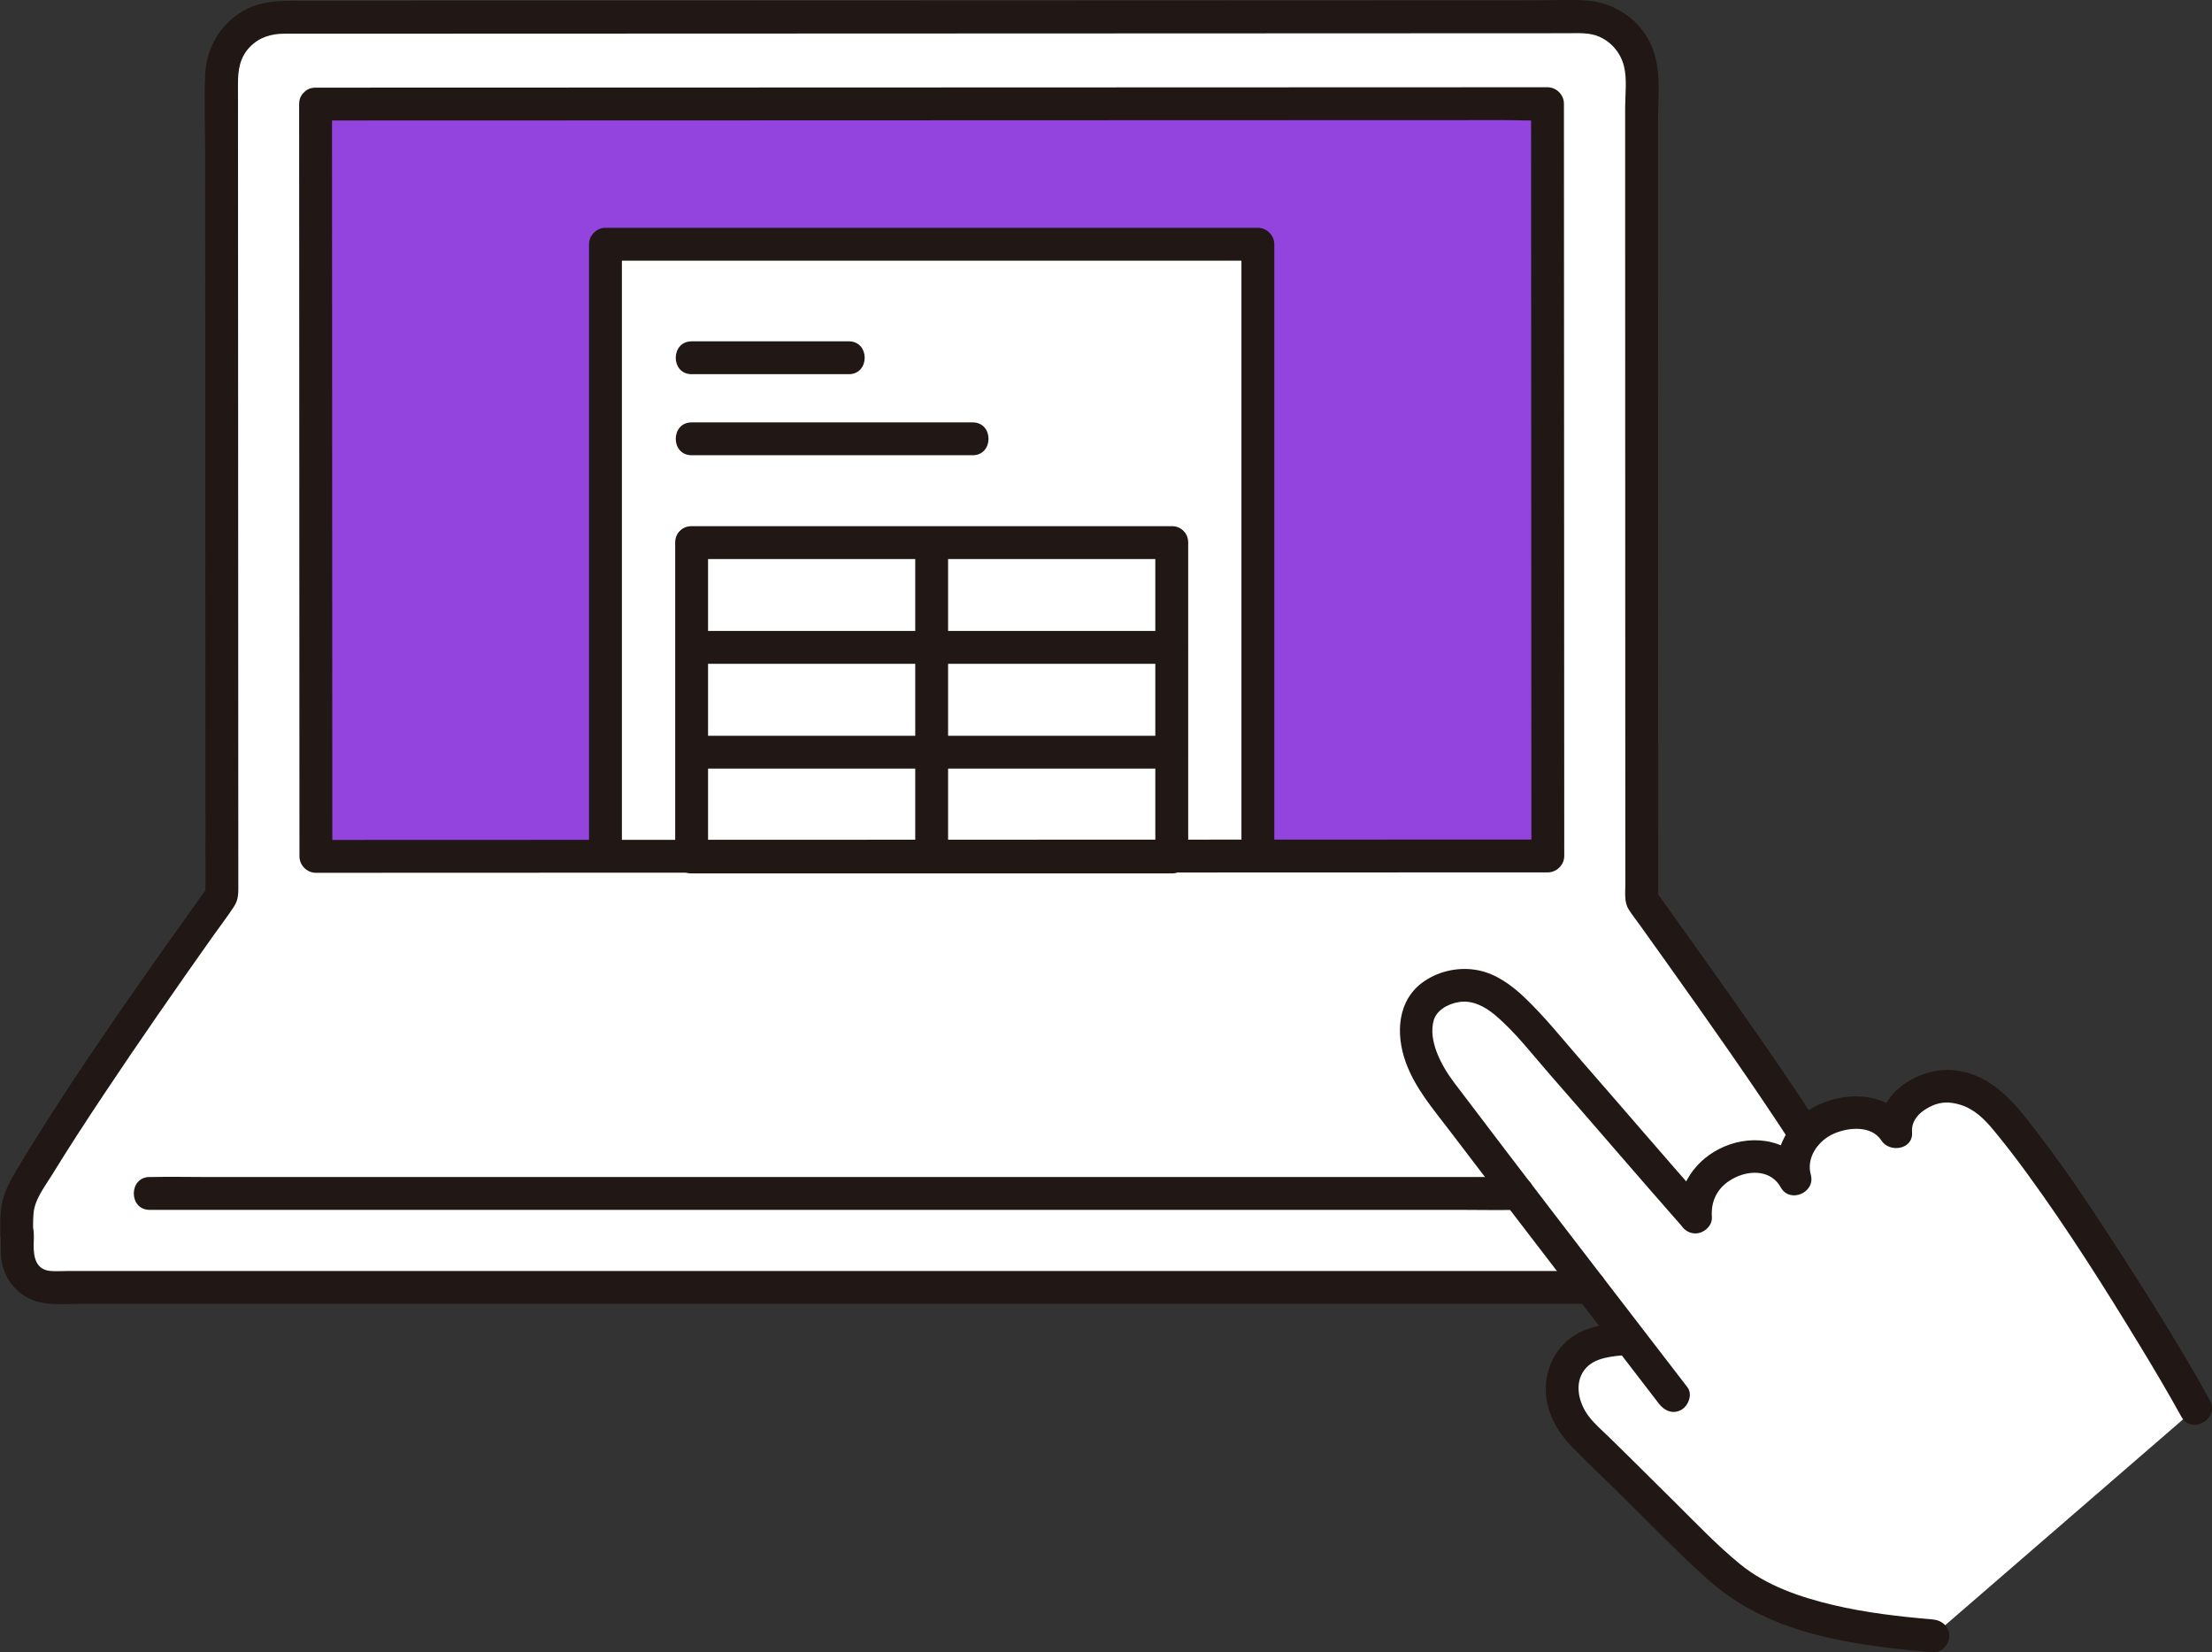
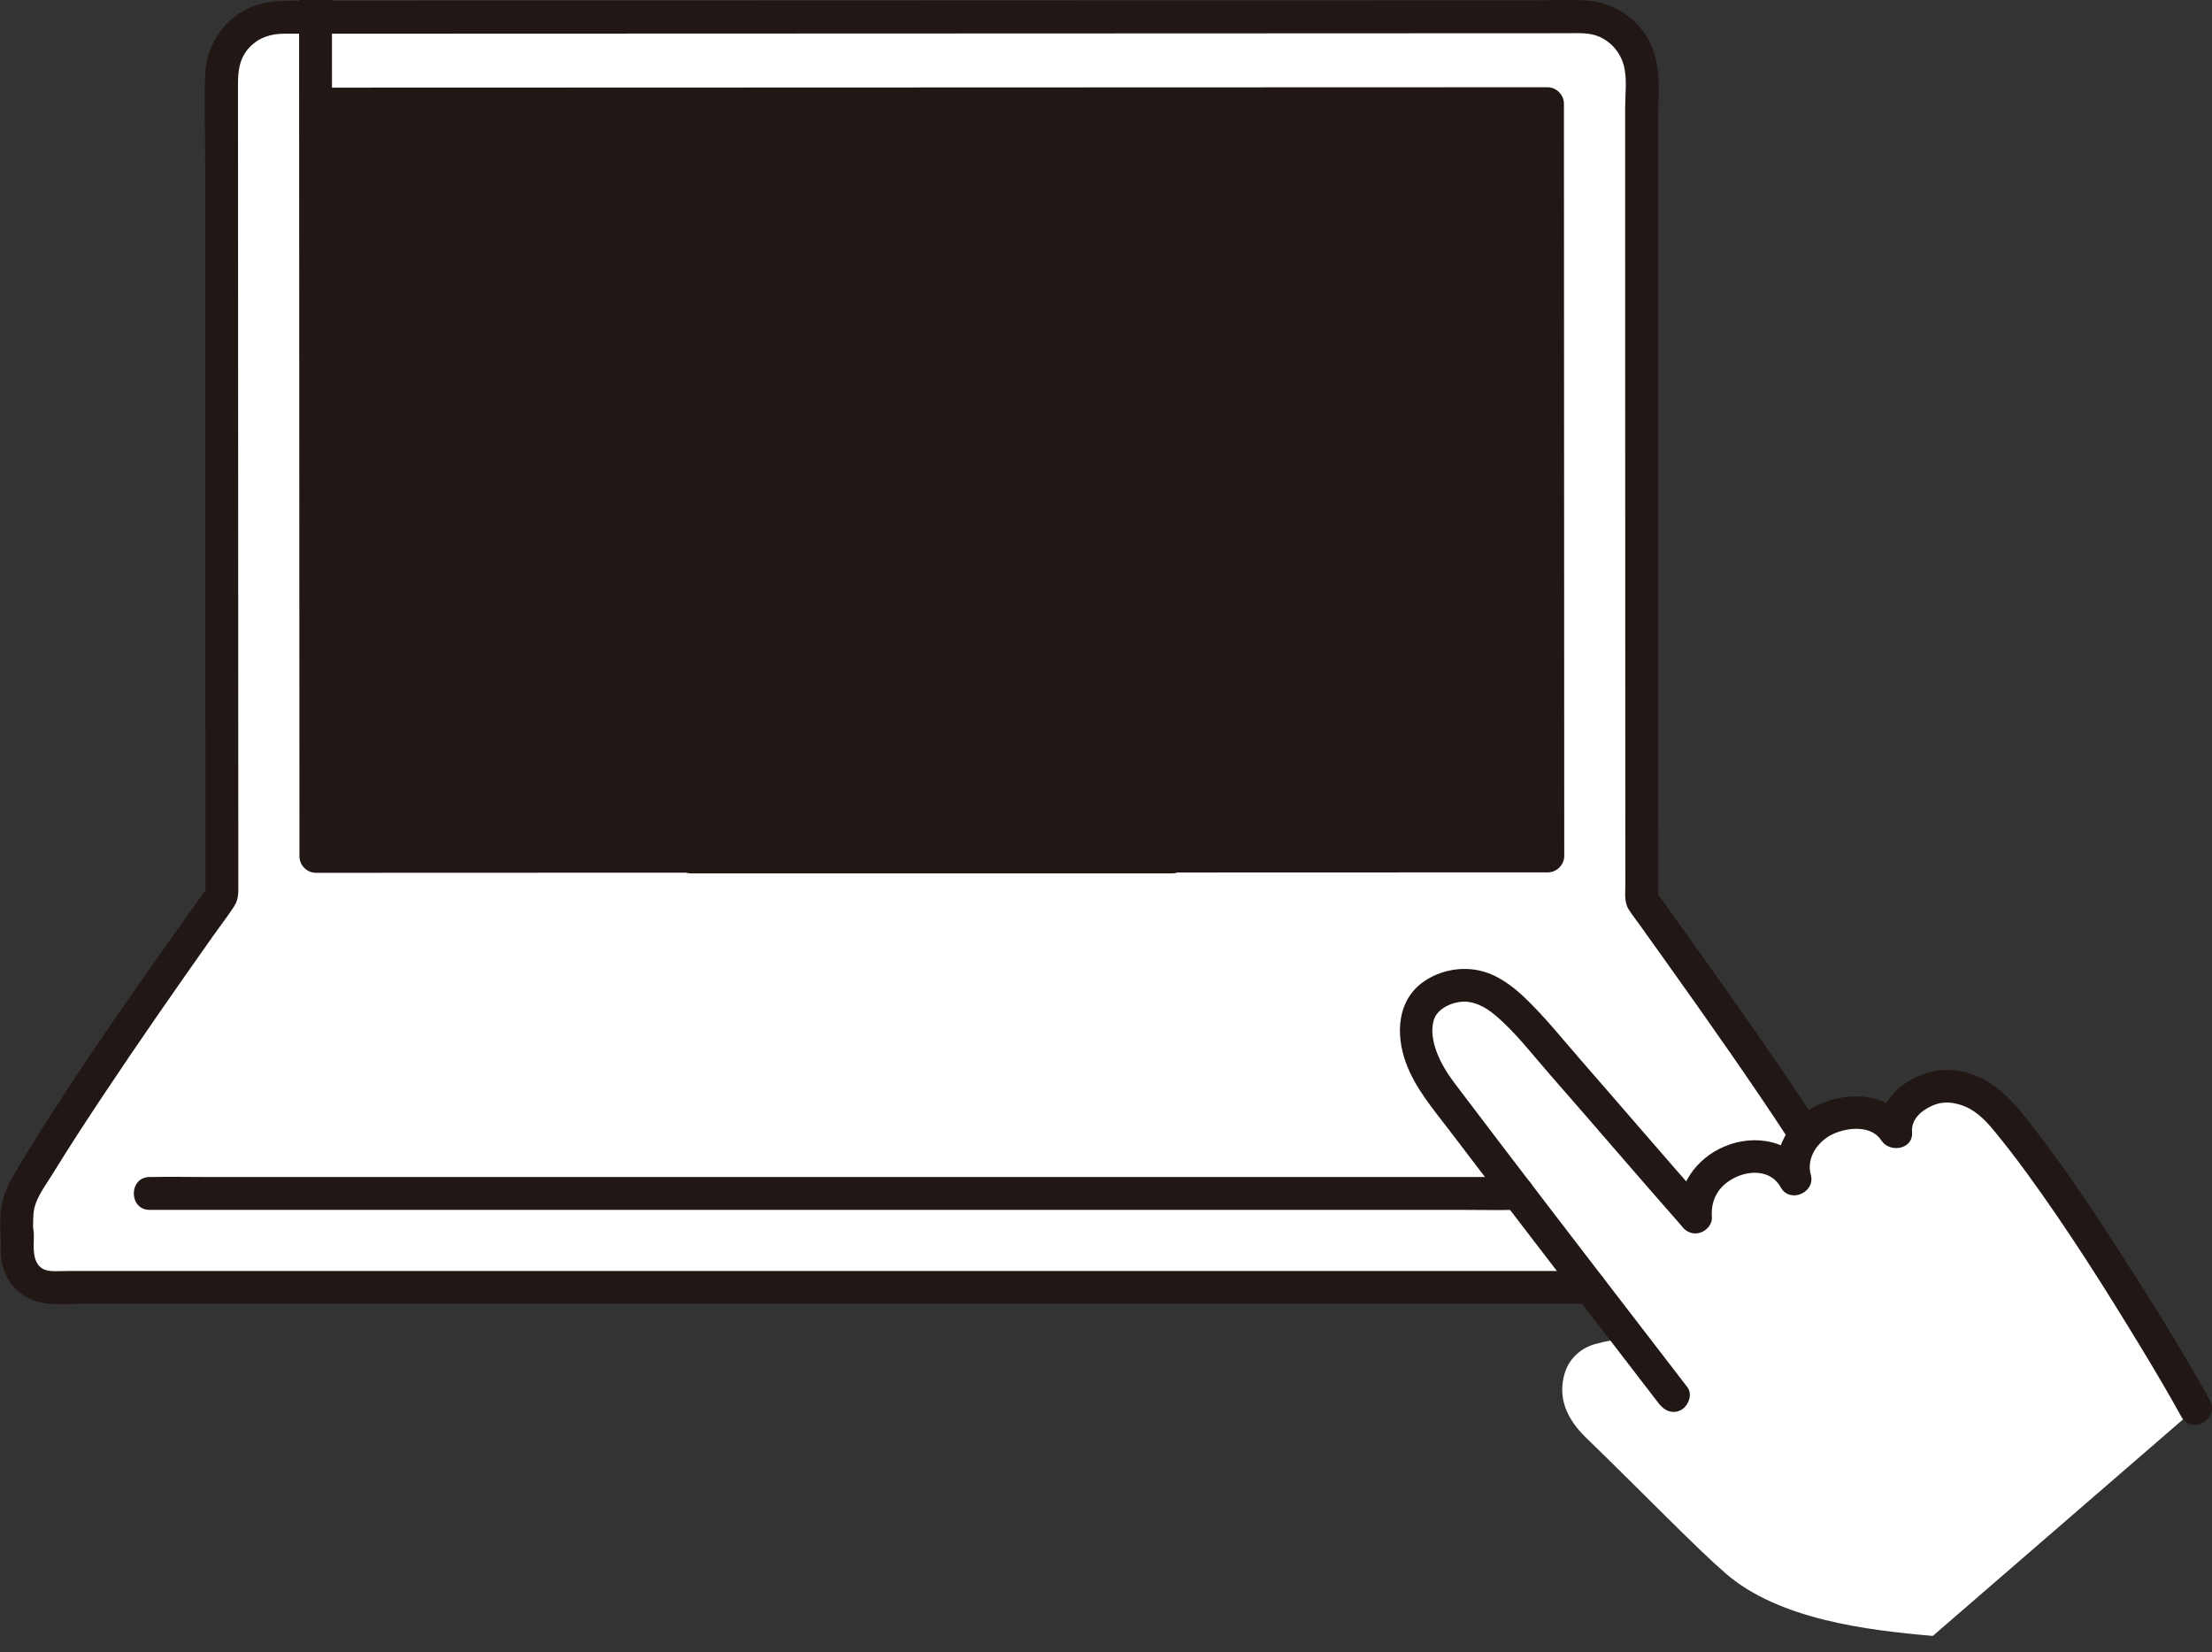
<svg xmlns="http://www.w3.org/2000/svg" id="b" width="323.117" height="241.357" viewBox="0 0 323.117 241.357">
  <rect x="0" y="0" width="323.117" height="241.357" fill="#333333" stroke="none" />
  <defs>
    <style>.g{fill:#fff;}.h{fill:#fcdc4a;}.i{fill:#211715;}</style>
  </defs>
  <g id="c">
    <g id="d">
      <path class="g" d="M183.746,35.669c-.236,0-45.16,0-95.302,0v107.705c33.969,0,61.333,0,95.302,0,0-.472,0-107.679,0-107.705Z" />
      <path class="g" d="M268.62,173.658c-7.203-12.3-21.933-32.605-28.799-42.254-.013-34.011-.029-87.397-.026-120.266,0-4.797-3.888-8.682-8.685-8.681-44.333.016-152.675.053-190.065.064-4.796.001-8.679,3.882-8.677,8.678.009,24.503.024,62.886.036,91.845.004,11.043.008,20.715.011,27.725-6.769,9.503-21.559,30.448-28.84,42.882-.719,1.227-1.09,2.625-1.09,4.047,0,7.604.029-2.422.029,5.329,0,2.775,2.25,5.023,5.025,5.023,33.123,0,220.06,0,256.115,0,3.323,0,6.026-2.696,6.026-6.019,0-1.569.027-3.088.027-4.343,0-1.42-.368-2.805-1.086-4.031ZM186.095,125.044c-30.28,0-69.64.02-100,.04-17.41,0-31.86,0-39.95.01,0,0-.04-80-.05-109.89,26.53-.01,179.95-.06,179.95-.06.02,27.15.04,77.56.05,109.88-7.94.01-22.45.01-40,.02Z" />
      <path class="g" d="M320.723,205.735c-2.292-4.149-6.59-11.515-12.914-21.278-4.329-6.684-9.316-14.418-15.47-21.759-3.165-3.775-7.501-4.681-10.384-3.651-2.68.957-5.41,3.324-5.055,6.338-1.94-3.198-6.497-3.602-10.215-1.872s-5.45,5.59-4.489,8.714c-1.549-3.013-5.255-4.055-8.651-2.853-4.336,1.536-6.178,4.888-5.887,8.359-6.513-7.374-19.313-22.357-25.313-28.949-3.522-3.87-7.462-6.447-12.452-3.775-5.314,2.844-2.585,10.317.09,13.862,7.699,10.205,20.164,26.431,28.007,36.625-.056.003-.084.006-.084.006-2.07.163-3.214.354-4.99.847-1.527.424-3.62,1.714-4.371,4.301-1.055,3.633.406,6.697,3.12,9.332,8.876,8.619,16.139,16.159,20.444,19.872,7.762,6.695,20.553,8.266,30.228,9.098" />
      <g id="e">
        <path class="h" d="M226.045,15.144s-153.42.05-179.95.06c.01,29.89.05,109.89.05,109.89,8.09-.01,22.54-.01,39.95-.01.769,0,1.568-.001,2.349-.002V35.67h95.302v89.374c.781,0,1.58,0,2.349,0,17.55-.01,32.06-.01,40-.02-.01-32.32-.03-82.73-.05-109.88Z" style="fill: rgb(147, 68, 222);" />
      </g>
    </g>
    <g id="f">
-       <path class="i" d="M43.695,15.202c.007,16.788.014,33.576.021,50.364.007,16.467.014,32.934.021,49.4.001,3.374,0,6.748.004,10.122.001,1.297,1.098,2.401,2.4,2.4,8.924-.003,17.848-.007,26.772-.01,13.036-.005,26.072-.009,39.108-.014,14.502-.005,29.003-.01,43.505-.015,13.342-.005,26.684-.009,40.026-.013,9.413-.003,18.825-.006,28.238-.009.769,0,1.537,0,2.306,0,1.297,0,2.401-1.099,2.4-2.4-.006-14.518-.012-29.036-.018-43.553-.006-15.177-.013-30.354-.019-45.53-.003-6.933-.006-13.866-.009-20.799,0-1.297-1.099-2.4-2.4-2.4-5.163.002-10.325.003-15.488.005-12.698.004-25.396.008-38.093.013-16.003.005-32.005.01-48.008.016-15.184.005-30.368.01-45.552.014-10.233.003-20.465.006-30.698.009-.705,0-1.41,0-2.115,0-3.089,0-3.094,4.801,0,4.8,9.335-.002,18.67-.005,28.005-.008,14.843-.005,29.686-.009,44.529-.014,16.123-.005,32.247-.01,48.37-.016,13.289-.004,26.578-.009,39.867-.013,4.294-.001,8.587-.003,12.881-.004,1.997,0,4.05.137,6.044-.002.085-.006.173,0,.259,0l-2.4-2.4c.006,13.286.011,26.572.017,39.858.007,15.521.013,31.042.02,46.564.003,7.82.007,15.641.01,23.461l2.4-2.4c-8.783.002-17.566.005-26.349.008-12.964.004-25.927.009-38.891.013-14.497.005-28.995.01-43.492.015-13.406.005-26.812.009-40.219.014-9.545.003-19.09.007-28.634.01-.79,0-1.58,0-2.369,0l2.4,2.4c-.011-9.666-.008-19.332-.013-28.997-.008-18.481-.016-36.961-.024-55.442-.004-8.483-.007-16.965-.01-25.448-.001-3.089-4.801-3.094-4.8,0Z" />
+       <path class="i" d="M43.695,15.202c.007,16.788.014,33.576.021,50.364.007,16.467.014,32.934.021,49.4.001,3.374,0,6.748.004,10.122.001,1.297,1.098,2.401,2.4,2.4,8.924-.003,17.848-.007,26.772-.01,13.036-.005,26.072-.009,39.108-.014,14.502-.005,29.003-.01,43.505-.015,13.342-.005,26.684-.009,40.026-.013,9.413-.003,18.825-.006,28.238-.009.769,0,1.537,0,2.306,0,1.297,0,2.401-1.099,2.4-2.4-.006-14.518-.012-29.036-.018-43.553-.006-15.177-.013-30.354-.019-45.53-.003-6.933-.006-13.866-.009-20.799,0-1.297-1.099-2.4-2.4-2.4-5.163.002-10.325.003-15.488.005-12.698.004-25.396.008-38.093.013-16.003.005-32.005.01-48.008.016-15.184.005-30.368.01-45.552.014-10.233.003-20.465.006-30.698.009-.705,0-1.41,0-2.115,0-3.089,0-3.094,4.801,0,4.8,9.335-.002,18.67-.005,28.005-.008,14.843-.005,29.686-.009,44.529-.014,16.123-.005,32.247-.01,48.37-.016,13.289-.004,26.578-.009,39.867-.013,4.294-.001,8.587-.003,12.881-.004,1.997,0,4.05.137,6.044-.002.085-.006.173,0,.259,0l-2.4-2.4l2.4-2.4c-8.783.002-17.566.005-26.349.008-12.964.004-25.927.009-38.891.013-14.497.005-28.995.01-43.492.015-13.406.005-26.812.009-40.219.014-9.545.003-19.09.007-28.634.01-.79,0-1.58,0-2.369,0l2.4,2.4c-.011-9.666-.008-19.332-.013-28.997-.008-18.481-.016-36.961-.024-55.442-.004-8.483-.007-16.965-.01-25.448-.001-3.089-4.801-3.094-4.8,0Z" />
      <path class="i" d="M90.843,125.084V35.674l-2.4,2.4h95.3l-2.4-2.4v89.37c0,3.089,4.8,3.094,4.8,0V35.674c0-1.297-1.1-2.4-2.4-2.4h-95.3c-1.297,0-2.4,1.1-2.4,2.4v89.41c0,3.089,4.8,3.094,4.8,0h0Z" />
      <path class="i" d="M101.029,66.497h41.05c3.089,0,3.094-4.8,0-4.8h-41.05c-3.089,0-3.094,4.8,0,4.8h0Z" />
      <path class="i" d="M133.693,79.255v45.919c0,3.089,4.8,3.094,4.8,0v-45.919c0-3.089-4.8-3.094-4.8,0h0Z" />
      <path class="i" d="M101.422,96.962h69.738c3.089,0,3.094-4.8,0-4.8h-69.738c-3.089,0-3.094,4.8,0,4.8h0Z" />
      <path class="i" d="M101.669,112.269c17.868,0,35.736,0,53.603,0,5.296,0,10.592,0,15.888,0,3.089,0,3.094-4.8,0-4.8-17.868,0-35.736,0-53.603,0h-15.888c-3.089,0-3.094,4.8,0,4.8h0Z" />
      <path class="i" d="M168.763,79.255v45.919c0,3.089,4.8,3.094,4.8,0v-45.919c0-3.089-4.8-3.094-4.8,0h0Z" />
      <path class="i" d="M101.029,127.576c15.64,0,31.281,0,46.921,0,7.737,0,15.473,0,23.21,0,3.089,0,3.094-4.8,0-4.8-21.816,0-43.632,0-65.448,0h-4.683c-3.089,0-3.094,4.8,0,4.8h0Z" />
-       <path class="i" d="M98.629,79.255v45.921c0,3.089,4.8,3.094,4.8,0v-45.921c0-3.089-4.8-3.094-4.8,0h0Z" />
      <path class="i" d="M171.161,76.855c-21.868,0-43.736,0-65.604,0h-4.528c-3.089,0-3.094,4.8,0,4.8,15.638,0,31.276,0,46.913,0,7.739,0,15.479,0,23.218,0,3.089,0,3.094-4.8,0-4.8h0Z" />
      <path class="i" d="M101.029,54.658h22.961c3.089,0,3.094-4.8,0-4.8h-22.961c-3.089,0-3.094,4.8,0,4.8h0Z" />
      <path class="i" d="M265.796,164.562c-7.608-11.702-15.812-23-23.9-34.37l.328,1.211c-.01-16.515-.015-33.029-.02-49.544-.005-17.484-.008-34.967-.009-52.451,0-3.867,0-7.734,0-11.601,0-3.612.531-7.665-.924-11.056-1.663-3.877-5.42-6.418-9.608-6.68-2.443-.153-4.936-.017-7.384-.016-12.295.005-24.589.01-36.884.015-14.798.006-29.596.012-44.393.017-14.988.006-29.975.011-44.963.016-12.864.005-25.728.009-38.592.013-4.896.002-9.792.003-14.687.004-2.927,0-5.819-.168-8.545,1.116-3.699,1.742-6.067,5.55-6.243,9.597-.165,3.795-.005,7.633-.003,11.432.002,4.244.004,8.488.006,12.732.004,9.183.009,18.365.013,27.548.009,18.77.012,37.539.022,56.309.002,3.972.005,7.945.005,11.917l.328-1.211c-9.455,13.269-18.973,26.587-27.432,40.521-1.305,2.149-2.548,4.2-2.781,6.768-.114,1.261-.124,2.623-.037,3.892.18,2.65,3.907,3.32,4.714.638.145-.482.069-1.002.101-1.495l-4.097,1.697h0c-.234-.565-.469-1.131-.703-1.696.066,1.281-.076,2.571.057,3.849.279,2.671,1.94,5.01,4.414,6.082,2.131.923,4.679.636,6.965.636h220.721c3.089,0,3.094-4.8,0-4.8H9.784c-.799,0-1.634.068-2.429-.006-2.075-.194-2.44-1.939-2.441-3.688,0-1.13.259-2.948-.71-3.769-1.618-1.371-3.955-.449-4.097,1.697-.032.487-.258,1.31.07.219l4.714.638c-.077-1.127-.081-2.348.004-3.468.161-2.101,1.675-3.987,2.747-5.733,2.405-3.915,4.916-7.764,7.462-11.589,5.226-7.85,10.614-15.593,16.06-23.291,1.009-1.426,2.095-2.82,3.043-4.287.682-1.055.607-2.083.606-3.294,0-1.22,0-2.441-.001-3.661-.002-5.604-.006-11.208-.008-16.813-.003-11.064-.007-22.127-.012-33.191-.009-21.07-.02-42.14-.029-63.209,0-2,.271-3.823,1.717-5.326,1.368-1.422,3.085-1.952,5.016-1.959,2.567-.009,5.134-.001,7.701-.002,6.508-.002,13.016-.004,19.524-.006,16.584-.005,33.167-.011,49.751-.017,18.09-.007,36.18-.013,54.271-.02,15.681-.006,31.362-.012,47.043-.019,3.048-.001,6.095-.003,9.143-.004,1.605,0,3.24-.143,4.744.533,1.769.795,3.066,2.377,3.541,4.248.485,1.913.18,4.156.18,6.119,0,2.213,0,4.427,0,6.64,0,4.847,0,9.693.001,14.54.002,21.141.007,42.282.014,63.423.003,9.62.007,19.24.013,28.86,0,1.228-.192,2.544.489,3.622.502.795,1.101,1.546,1.648,2.311,1.335,1.87,2.672,3.739,4.006,5.61,3.089,4.333,6.164,8.677,9.197,13.049s6.001,8.733,8.889,13.175c1.678,2.58,5.835.177,4.145-2.423h0Z" />
      <path class="i" d="M221.743,171.924H30.02c-2.605,0-5.219-.061-7.823,0-.111.003-.222,0-.333,0-3.089,0-3.094,4.8,0,4.8h191.724c2.605,0,5.219.061,7.823,0,.111-.003.222,0,.333,0,3.089,0,3.094-4.8,0-4.8h0Z" />
      <path class="i" d="M246.488,202.63c-8.985-11.682-17.982-23.356-26.919-35.075-2.4-3.148-4.797-6.298-7.182-9.457-1.946-2.577-3.788-6.191-2.953-9.08.395-1.365,1.949-2.396,3.752-2.662,1.926-.285,3.742.685,5.176,1.889,3,2.517,5.498,5.811,8.072,8.749,6.476,7.39,12.853,14.867,19.352,22.236,2.047,2.321,5.432-1.084,3.394-3.394-6.088-6.903-12.069-13.901-18.124-20.832-2.743-3.14-5.397-6.499-8.428-9.369-1.858-1.76-4.088-3.368-6.64-3.895-2.717-.561-5.675.03-7.969,1.604-3.925,2.693-4.175,7.662-2.678,11.812,1.371,3.8,3.991,6.813,6.403,9.987,5.667,7.46,11.367,14.896,17.073,22.327,4.504,5.865,9.017,11.722,13.525,17.583.789,1.026,2.064,1.574,3.284.861,1.009-.59,1.656-2.25.861-3.284h0Z" />
-       <path class="i" d="M237.907,193.101c-2.736.227-5.855.52-8.183,2.126-2.62,1.807-4.035,4.87-3.917,8.042.118,3.154,1.715,5.908,3.876,8.125,2.494,2.558,5.11,5.005,7.647,7.521,3.897,3.865,7.738,7.806,11.802,11.498s8.737,6.145,13.982,7.744c6.226,1.898,12.762,2.635,19.224,3.194,1.293.112,2.4-1.183,2.4-2.4,0-1.391-1.103-2.288-2.4-2.4-4.917-.425-9.828-.984-14.636-2.129-4.749-1.131-9.652-2.799-13.488-5.924-3.364-2.741-6.396-5.942-9.474-8.991-2.086-2.066-4.167-4.139-6.256-6.202-1.12-1.106-2.242-2.211-3.368-3.311-1.059-1.035-2.238-2.024-3.119-3.222-1.367-1.858-2.069-4.628-.574-6.649,1.4-1.893,4.196-2.031,6.484-2.221,1.292-.107,2.4-1.026,2.4-2.4,0-1.215-1.101-2.508-2.4-2.4h0Z" />
      <path class="i" d="M250.061,177.759c-.177-2.561.996-4.606,3.434-5.781,2.319-1.117,5.281-.99,6.629,1.459,1.316,2.389,5.119.768,4.387-1.849-.673-2.407.96-4.943,3.386-6.003,2.151-.94,5.486-1.224,6.932,1.011,1.198,1.852,4.669,1.311,4.472-1.211-.146-1.869,1.304-3.137,2.905-3.862,1.323-.599,2.59-.608,4.041-.185,2.133.621,3.63,2.123,5.008,3.793,1.663,2.016,3.257,4.086,4.797,6.197,5.983,8.198,11.435,16.837,16.702,25.508,2.026,3.335,4.009,6.697,5.898,10.111,1.496,2.703,5.643.285,4.145-2.423-4.542-8.208-9.568-16.144-14.681-24.005-3.146-4.836-6.363-9.63-9.861-14.22-3.356-4.404-6.699-9.217-12.618-9.95-5.147-.638-11.582,3.307-11.134,9.036l4.472-1.211c-2.886-4.461-8.633-4.888-13.169-2.88-4.375,1.936-7.251,6.821-5.922,11.571l4.387-1.849c-2.466-4.477-7.946-5.439-12.389-3.544-4.15,1.77-6.935,5.701-6.618,10.289.089,1.293,1.039,2.4,2.4,2.4,1.23,0,2.49-1.1,2.4-2.4h0Z" />
    </g>
  </g>
</svg>